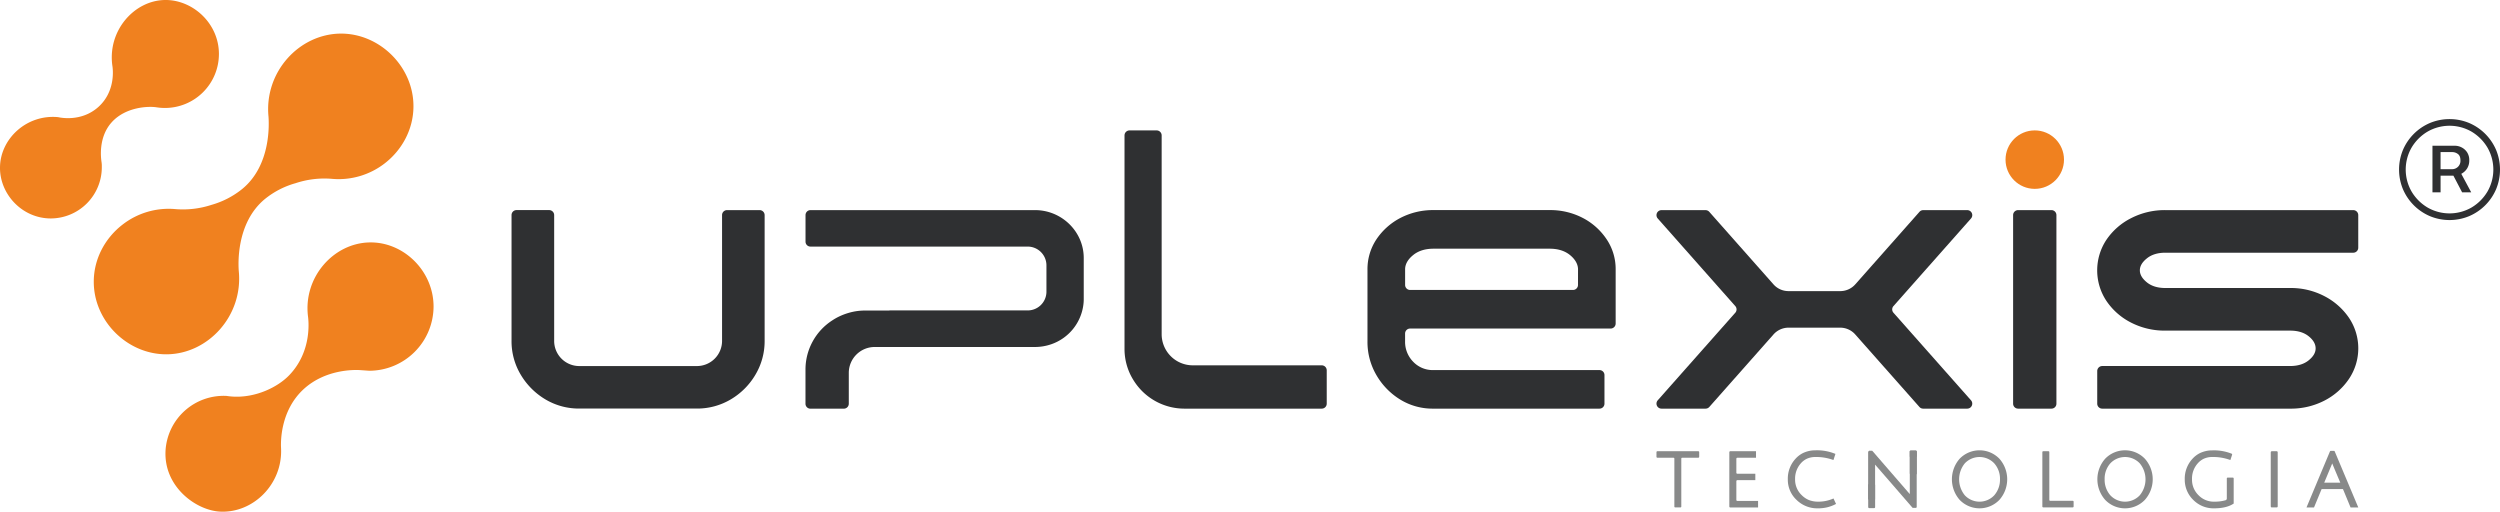
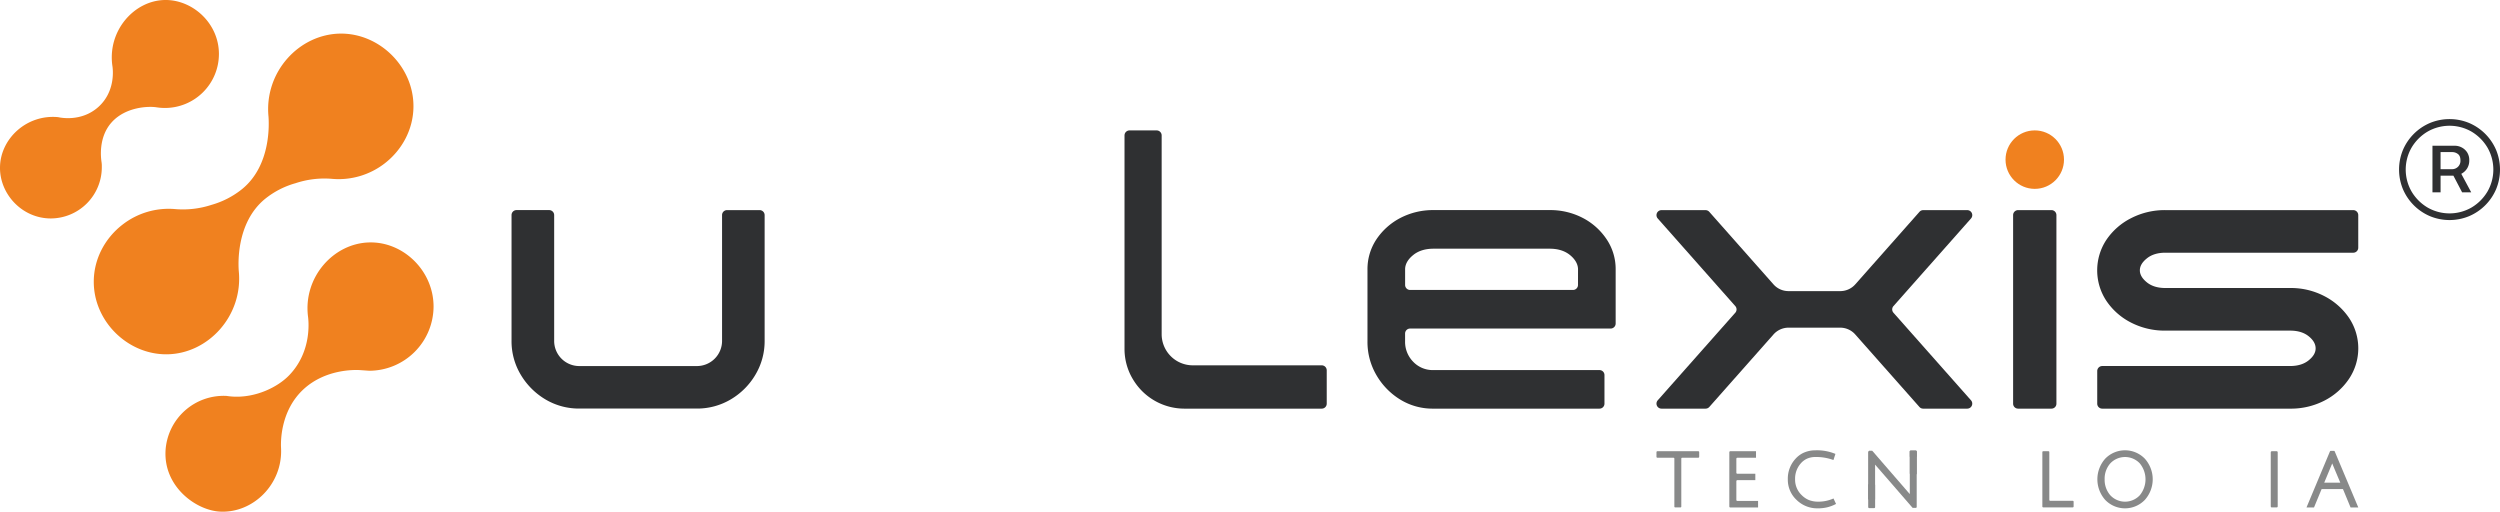
<svg xmlns="http://www.w3.org/2000/svg" viewBox="0 0 1903.76 389.67">
  <defs>
    <style>.cls-1{fill:#2f3032;}.cls-2{fill:#f0811f;}.cls-3{fill:#888989;}</style>
  </defs>
  <g id="Camada_2" data-name="Camada 2">
    <g id="RGB_upLogo_Color">
      <g id="upLogo">
        <path class="cls-1" d="M1874.25,132.33s0,0,.08,0a11.48,11.48,0,0,0,4.34-4,11.33,11.33,0,0,0,1.68-6.21,10.73,10.73,0,0,0-1.64-6.1,11,11,0,0,0-4.19-3.74,11.44,11.44,0,0,0-5.19-1.26h-17v35.43h6.18v-12.7h9.76l6.64,12.7h6.9Zm-15.75-16.51h8.92a7.09,7.09,0,0,1,4.28,1.45q1.93,1.44,1.94,4.81a6.33,6.33,0,0,1-1.94,5,6.4,6.4,0,0,1-4.39,1.76h-8.81Zm15.75,16.51s0,0,.08,0a11.48,11.48,0,0,0,4.34-4,11.33,11.33,0,0,0,1.68-6.21,10.73,10.73,0,0,0-1.64-6.1,11,11,0,0,0-4.19-3.74,11.44,11.44,0,0,0-5.19-1.26h-17v35.43h6.18v-12.7h9.76l6.64,12.7h6.9Zm-15.75-16.51h8.92a7.09,7.09,0,0,1,4.28,1.45q1.93,1.44,1.94,4.81a6.33,6.33,0,0,1-1.94,5,6.4,6.4,0,0,1-4.39,1.76h-8.81Zm42.29-1.64a38.87,38.87,0,0,0-20.51-20.51,39,39,0,0,0-29.9,0,38.93,38.93,0,0,0-20.52,20.51,39.11,39.11,0,0,0,0,29.9,38.93,38.93,0,0,0,20.52,20.51,39,39,0,0,0,29.9,0,38.87,38.87,0,0,0,20.51-20.51,39.11,39.11,0,0,0,0-29.9Zm-6.6,31.73A34.62,34.62,0,0,1,1882.11,158a33.54,33.54,0,0,1-33.56,0,34.65,34.65,0,0,1-12.09-12.09,33.54,33.54,0,0,1,0-33.56,34.73,34.73,0,0,1,12.09-12.09,33.54,33.54,0,0,1,33.56,0,34.7,34.7,0,0,1,12.08,12.09,33.54,33.54,0,0,1,0,33.56Zm-19.86-13.61a11.48,11.48,0,0,0,4.34-4,11.33,11.33,0,0,0,1.68-6.21,10.73,10.73,0,0,0-1.64-6.1,11,11,0,0,0-4.19-3.74,11.44,11.44,0,0,0-5.19-1.26h-17v35.43h6.18v-12.7h9.76l6.64,12.7h6.9l-7.55-14.08S1874.29,132.3,1874.33,132.3Zm-15.83-16.48h8.92a7.09,7.09,0,0,1,4.28,1.45q1.93,1.44,1.94,4.81a6.33,6.33,0,0,1-1.94,5,6.4,6.4,0,0,1-4.39,1.76h-8.81Zm15.75,16.51s0,0,.08,0a11.48,11.48,0,0,0,4.34-4,11.33,11.33,0,0,0,1.68-6.21,10.73,10.73,0,0,0-1.64-6.1,11,11,0,0,0-4.19-3.74,11.44,11.44,0,0,0-5.19-1.26h-17v35.43h6.18v-12.7h9.76l6.64,12.7h6.9Zm-15.75-16.51h8.92a7.09,7.09,0,0,1,4.28,1.45q1.93,1.44,1.94,4.81a6.33,6.33,0,0,1-1.94,5,6.4,6.4,0,0,1-4.39,1.76h-8.81Zm20.21.16a11,11,0,0,0-4.19-3.74,11.44,11.44,0,0,0-5.19-1.26h-17v35.43h6.18v-12.7h10.41a11.69,11.69,0,0,0,5.34-1.38s0,0,.08,0a11.48,11.48,0,0,0,4.34-4,11.33,11.33,0,0,0,1.68-6.21A10.73,10.73,0,0,0,1878.71,116Zm-20.21-.16h8.92a7.09,7.09,0,0,1,4.28,1.45q1.93,1.44,1.94,4.81a6.33,6.33,0,0,1-1.94,5,6.4,6.4,0,0,1-4.39,1.76h-8.81Zm15.75,16.51-1.3-2.4h-6.67l2,3.78,6.64,12.7h6.9Z" />
        <g id="Texto">
          <path class="cls-1" d="M578.48,160H553.62a3.79,3.79,0,0,0-3.77,3.82v95.52a19.16,19.16,0,0,1-19.41,19.41h-89A19.14,19.14,0,0,1,422,259.32V163.8a3.83,3.83,0,0,0-3.82-3.82H393.31a3.79,3.79,0,0,0-3.77,3.82v95.52a49.54,49.54,0,0,0,7,26,53.7,53.7,0,0,0,18.76,18.8,49.85,49.85,0,0,0,26.09,7h89a50.06,50.06,0,0,0,26.12-7,53,53,0,0,0,18.76-18.8,49.89,49.89,0,0,0,7-26V163.8A3.83,3.83,0,0,0,578.48,160Z" />
          <path class="cls-1" d="M1223.58,182.41a48.74,48.74,0,0,0-18.12-16.36,53.53,53.53,0,0,0-25.39-6.07H1091.6a53.84,53.84,0,0,0-25.36,6.07,49.26,49.26,0,0,0-18.19,16.36,40.89,40.89,0,0,0-6.71,22.69v54.79a50,50,0,0,0,6.79,25.74,52.93,52.93,0,0,0,18.11,18.61,47,47,0,0,0,25.09,6.94H1218a3.79,3.79,0,0,0,3.81-3.77V285.59a3.79,3.79,0,0,0-3.81-3.77H1091.33a20.54,20.54,0,0,1-15.17-6.33,21.62,21.62,0,0,1-6.18-15.6V254a3.82,3.82,0,0,1,3.81-3.81h152.72a3.83,3.83,0,0,0,3.82-3.82V205.1A40.6,40.6,0,0,0,1223.58,182.41ZM1201.65,217a3.82,3.82,0,0,1-3.81,3.81h-124A3.82,3.82,0,0,1,1070,217V205.1c0-3.89,2.06-7.56,6.14-10.87,3.92-3.21,9.15-4.85,15.48-4.85h88.47c6.33,0,11.55,1.64,15.48,4.85s6.1,7,6.1,10.87Z" />
          <path class="cls-1" d="M1634.88,196.74q5.31-4.29,14.07-4.3H1792a3.8,3.8,0,0,0,3.82-3.78V163.8A3.83,3.83,0,0,0,1792,160H1649a56,56,0,0,0-26.16,6.14A49.66,49.66,0,0,0,1604,182.67a42.06,42.06,0,0,0,0,46.41,49.66,49.66,0,0,0,18.76,16.55,56,56,0,0,0,26.16,6.14h95c5.83,0,10.52,1.41,14.11,4.27s5.33,6,5.33,9.27-1.79,6.25-5.33,9.11-8.28,4.31-14.11,4.31H1600.86a3.83,3.83,0,0,0-3.81,3.81v24.87a3.79,3.79,0,0,0,3.81,3.77h143.08a55.5,55.5,0,0,0,26.08-6.1,50,50,0,0,0,18.76-16.59,41.71,41.71,0,0,0,0-46.44A50.79,50.79,0,0,0,1770,225.5a55.07,55.07,0,0,0-26.08-6.18h-95c-5.84,0-10.53-1.45-14.07-4.31s-5.34-5.91-5.34-9.15S1631.29,199.6,1634.88,196.74Z" />
-           <path class="cls-1" d="M788.18,160h-171a3.79,3.79,0,0,0-3.77,3.82V184a3.75,3.75,0,0,0,3.77,3.77H782.49a14.31,14.31,0,0,1,14.38,14.11v20.4a14.28,14.28,0,0,1-14.38,14.11H677.29v.08H658.68a45.73,45.73,0,0,0-7.55.65,47.42,47.42,0,0,0-12.89,4.27,41,41,0,0,0-4.27,2.48,44.5,44.5,0,0,0-20.59,37.37v26.2a3.75,3.75,0,0,0,3.77,3.77h25.4a3.79,3.79,0,0,0,3.81-3.77V283.73a19.72,19.72,0,0,1,19.83-19.49h122a38.35,38.35,0,0,0,12.24-2.06A36.71,36.71,0,0,0,825,232a30.48,30.48,0,0,0,.27-4.16V196.4C825.24,176.38,808.54,160,788.18,160Z" />
          <path class="cls-1" d="M1006.49,278.2H908.26a23.72,23.72,0,0,1-23.65-23.65V103.13a3.82,3.82,0,0,0-3.81-3.82H860.13a3.83,3.83,0,0,0-3.81,3.82V265.84a44.88,44.88,0,0,0,5,20.48c.77,1.45,1.61,2.9,2.52,4.27a45.57,45.57,0,0,0,38.06,20.59h104.6a3.79,3.79,0,0,0,3.81-3.77V282A3.82,3.82,0,0,0,1006.49,278.2Z" />
          <path class="cls-1" d="M1441.85,238.12a3.83,3.83,0,0,1,0-5l59.1-66.77a3.82,3.82,0,0,0-2.86-6.33H1464.5a3.78,3.78,0,0,0-2.82,1.3l-48.74,55.06a15.26,15.26,0,0,1-11.93,5.3H1362.3a15.26,15.26,0,0,1-11.93-5.3l-48.74-55.06a3.85,3.85,0,0,0-2.82-1.3h-33.59a3.82,3.82,0,0,0-2.86,6.33l59.1,66.77a3.83,3.83,0,0,1,0,5l-59.1,66.73a3.82,3.82,0,0,0,2.86,6.33h33.59a3.81,3.81,0,0,0,2.82-1.26l48.74-55.06a15.3,15.3,0,0,1,11.93-5.34H1401a15.3,15.3,0,0,1,11.93,5.34l48.74,55.06a3.74,3.74,0,0,0,2.82,1.26h33.59a3.82,3.82,0,0,0,2.86-6.33Z" />
          <path class="cls-1" d="M1562.2,160h-25.4a3.82,3.82,0,0,0-3.81,3.82V307.41a3.79,3.79,0,0,0,3.81,3.77h25.4a3.76,3.76,0,0,0,3.77-3.77V163.8A3.8,3.8,0,0,0,1562.2,160Z" />
          <circle class="cls-2" cx="1549.48" cy="121.56" r="22.26" />
        </g>
        <path class="cls-3" d="M1293.94,344.29v3.59a.69.69,0,0,1-.68.68H1281a.67.67,0,0,0-.68.68v36.49a.68.68,0,0,1-.68.68h-3.93a.67.67,0,0,1-.68-.68V349.24a.68.68,0,0,0-.69-.68H1262.1a.69.69,0,0,1-.69-.68v-3.59a.69.69,0,0,1,.69-.68h31.16A.69.69,0,0,1,1293.94,344.29Z" />
        <path class="cls-3" d="M1338.78,381.46v5h-21.13a.77.77,0,0,1-.76-.77V344.39a.78.78,0,0,1,.76-.8h19.56v5H1323a.76.76,0,0,0-.76.76V360a.76.76,0,0,0,.76.76h13.69v4.88H1323a.78.78,0,0,0-.76.81V380.7a.76.76,0,0,0,.76.76Z" />
        <path class="cls-3" d="M1398.15,383.75a29.11,29.11,0,0,1-7,2.63,29.89,29.89,0,0,1-7,.72,22.41,22.41,0,0,1-16-6.36,21,21,0,0,1-6.72-15.75,22.32,22.32,0,0,1,5.89-15.67,19.53,19.53,0,0,1,5.39-4.18,21.59,21.59,0,0,1,9.66-2.22,36.61,36.61,0,0,1,15.32,2.73l-1.52,4.67a37.71,37.71,0,0,0-13.8-2.31,15.39,15.39,0,0,0-6.74,1.47,14.28,14.28,0,0,0-4.3,3.37,17.53,17.53,0,0,0-4.36,12.07,16.29,16.29,0,0,0,5,12.11,17.07,17.07,0,0,0,5.55,3.76,19,19,0,0,0,6.56,1.23,28.37,28.37,0,0,0,12.14-2.43Z" />
        <path class="cls-3" d="M1459.58,343.59V386a.76.76,0,0,1-.76.76h-2.18a.26.26,0,0,1-.22-.08,2.44,2.44,0,0,0-.27-.3q-7.15-8.24-14.26-16.47l-14-16.1c0,5.11,0,10.22,0,15.33,0,3.74,0,7.48,0,11.21h-5.3V344l.76-.76h2.18a.26.26,0,0,1,.22.08l.5.53c9.34,10.83,18.72,21.58,28.07,32.41,0-5.22,0-10.41,0-15.63v-17s0,0,0-.08Z" />
        <rect class="cls-3" x="1454.32" y="343.59" width="5.26" height="4.19" />
-         <path class="cls-3" d="M1522.54,349.31a21.06,21.06,0,0,0-30.24,0,23.74,23.74,0,0,0,0,31.35,21,21,0,0,0,30.24,0,23.62,23.62,0,0,0,0-31.35Zm-3.93,27.88a15.36,15.36,0,0,1-22.38,0,19.24,19.24,0,0,1,0-24.37,15.44,15.44,0,0,1,22.38,0A17.64,17.64,0,0,1,1523,365,18,18,0,0,1,1518.61,377.19Z" />
        <path class="cls-3" d="M1579.07,382v3.69a.68.68,0,0,1-.68.68h-22.45a.68.68,0,0,1-.68-.68V344.29a.68.68,0,0,1,.68-.68h3.94a.68.68,0,0,1,.68.68v36.39a.67.67,0,0,0,.67.68h17.16A.68.68,0,0,1,1579.07,382Z" />
        <path class="cls-3" d="M1633.31,349.31a21,21,0,0,0-30.2,0,23.62,23.62,0,0,0,0,31.35,20.92,20.92,0,0,0,30.2,0,23.5,23.5,0,0,0,0-31.35Zm-3.89,27.88a15.36,15.36,0,0,1-22.38,0,17.92,17.92,0,0,1-4.35-12.2,17.61,17.61,0,0,1,4.35-12.17,15.44,15.44,0,0,1,22.38,0,19.11,19.11,0,0,1,0,24.37Z" />
-         <path class="cls-3" d="M1700.28,363.68a.68.68,0,0,1,.68.68v19.11l-.62.38c-3.46,2.15-8.31,3.25-14.4,3.25a21.65,21.65,0,0,1-15.77-6.43A21.39,21.39,0,0,1,1663.7,365a22.24,22.24,0,0,1,5.88-15.64,19.53,19.53,0,0,1,5.39-4.18,21.62,21.62,0,0,1,9.66-2.22,36.46,36.46,0,0,1,14.72,2.5.68.68,0,0,1,.4.86l-1.32,4a37.71,37.71,0,0,0-13.8-2.31,15.23,15.23,0,0,0-6.74,1.47,14.28,14.28,0,0,0-4.3,3.37,17.37,17.37,0,0,0-4.36,12.11,16.4,16.4,0,0,0,4.91,12.11,16.08,16.08,0,0,0,12,4.95,30.36,30.36,0,0,0,8.59-1.07,1.39,1.39,0,0,0,1-1.33V364.36a.67.67,0,0,1,.68-.68Z" />
        <rect class="cls-3" x="1729.19" y="343.61" width="5.29" height="42.8" rx="0.69" />
        <path class="cls-3" d="M1777.91,343.78a.7.7,0,0,0-.65-.45h-2.32a.76.76,0,0,0-.69.45l-17.84,42.64h5.72l5.79-14h16.25l5.79,14h5.88Zm-8,23.76L1776,352.9c2,4.88,4.08,9.76,6.14,14.64Z" />
        <rect class="cls-3" x="1422.63" y="368.56" width="5.29" height="18.39" rx="0.75" />
        <rect class="cls-3" x="1454.32" y="342.92" width="5.28" height="18.39" rx="0.75" />
        <g id="Ícone">
          <path class="cls-2" d="M330.16,233.49a49.1,49.1,0,0,1-48.88,48.84l-6.89-.48c-5.21-.36-26.35-.48-42.62,14-18.89,16.86-17.94,42-17.75,45.38,1.36,27.42-21.21,49.56-46.34,48.37-18.4-.88-43.14-19-41.62-46.49a44.33,44.33,0,0,1,46.48-41.62c1.13.18,2.8.4,4.83.52,17.4,1,34.13-7.17,42.91-16.32,17.64-18.39,14.64-42.1,14.23-45C231,211,254,185.22,281.28,184.61,307.24,184,330.17,206.28,330.16,233.49Z" />
          <path class="cls-2" d="M0,127.6c.15-22.09,20.5-40.74,44.31-38.38C45.73,89.55,62,93.09,75,81.37c13.51-12.25,10.81-29.82,10.61-31C81.66,23.5,102.12.34,125.61,0c20.94-.3,41.1,17.61,41.1,41.11a41.12,41.12,0,0,1-41.1,41.11,42.59,42.59,0,0,1-6.52-.52c-5.81-.9-23.19-.48-33.93,11.31-10.6,11.64-8.23,27.94-7.81,30.56.07.54.13,1.22.18,2,0,0,0,1,0,2a39,39,0,0,1-38.78,38.78C17,166.38-.14,148,0,127.6Z" />
          <path class="cls-2" d="M314.85,81.1c-.08,17.43-8.77,33.29-22.15,43.51a57.29,57.29,0,0,1-39.32,11.63,69.5,69.5,0,0,0-28.83,3.44.15.15,0,0,0-.11,0,65,65,0,0,0-22.65,11.82c-22.35,18.35-20.29,50.65-19.95,55,3.32,34-23.37,63.11-54.95,63.3-29.74.19-55.63-25.2-55.48-55.48.08-17.43,8.77-33.25,22.16-43.47a57.19,57.19,0,0,1,39.31-11.67,69.92,69.92,0,0,0,28.26-3.2,65.37,65.37,0,0,0,23.33-12.09c22.35-18.31,20.29-50.64,20-55-3.36-34.05,23.33-63.07,55-63.3C289.11,25.43,315,50.83,314.85,81.1Z" />
        </g>
      </g>
    </g>
  </g>
</svg>